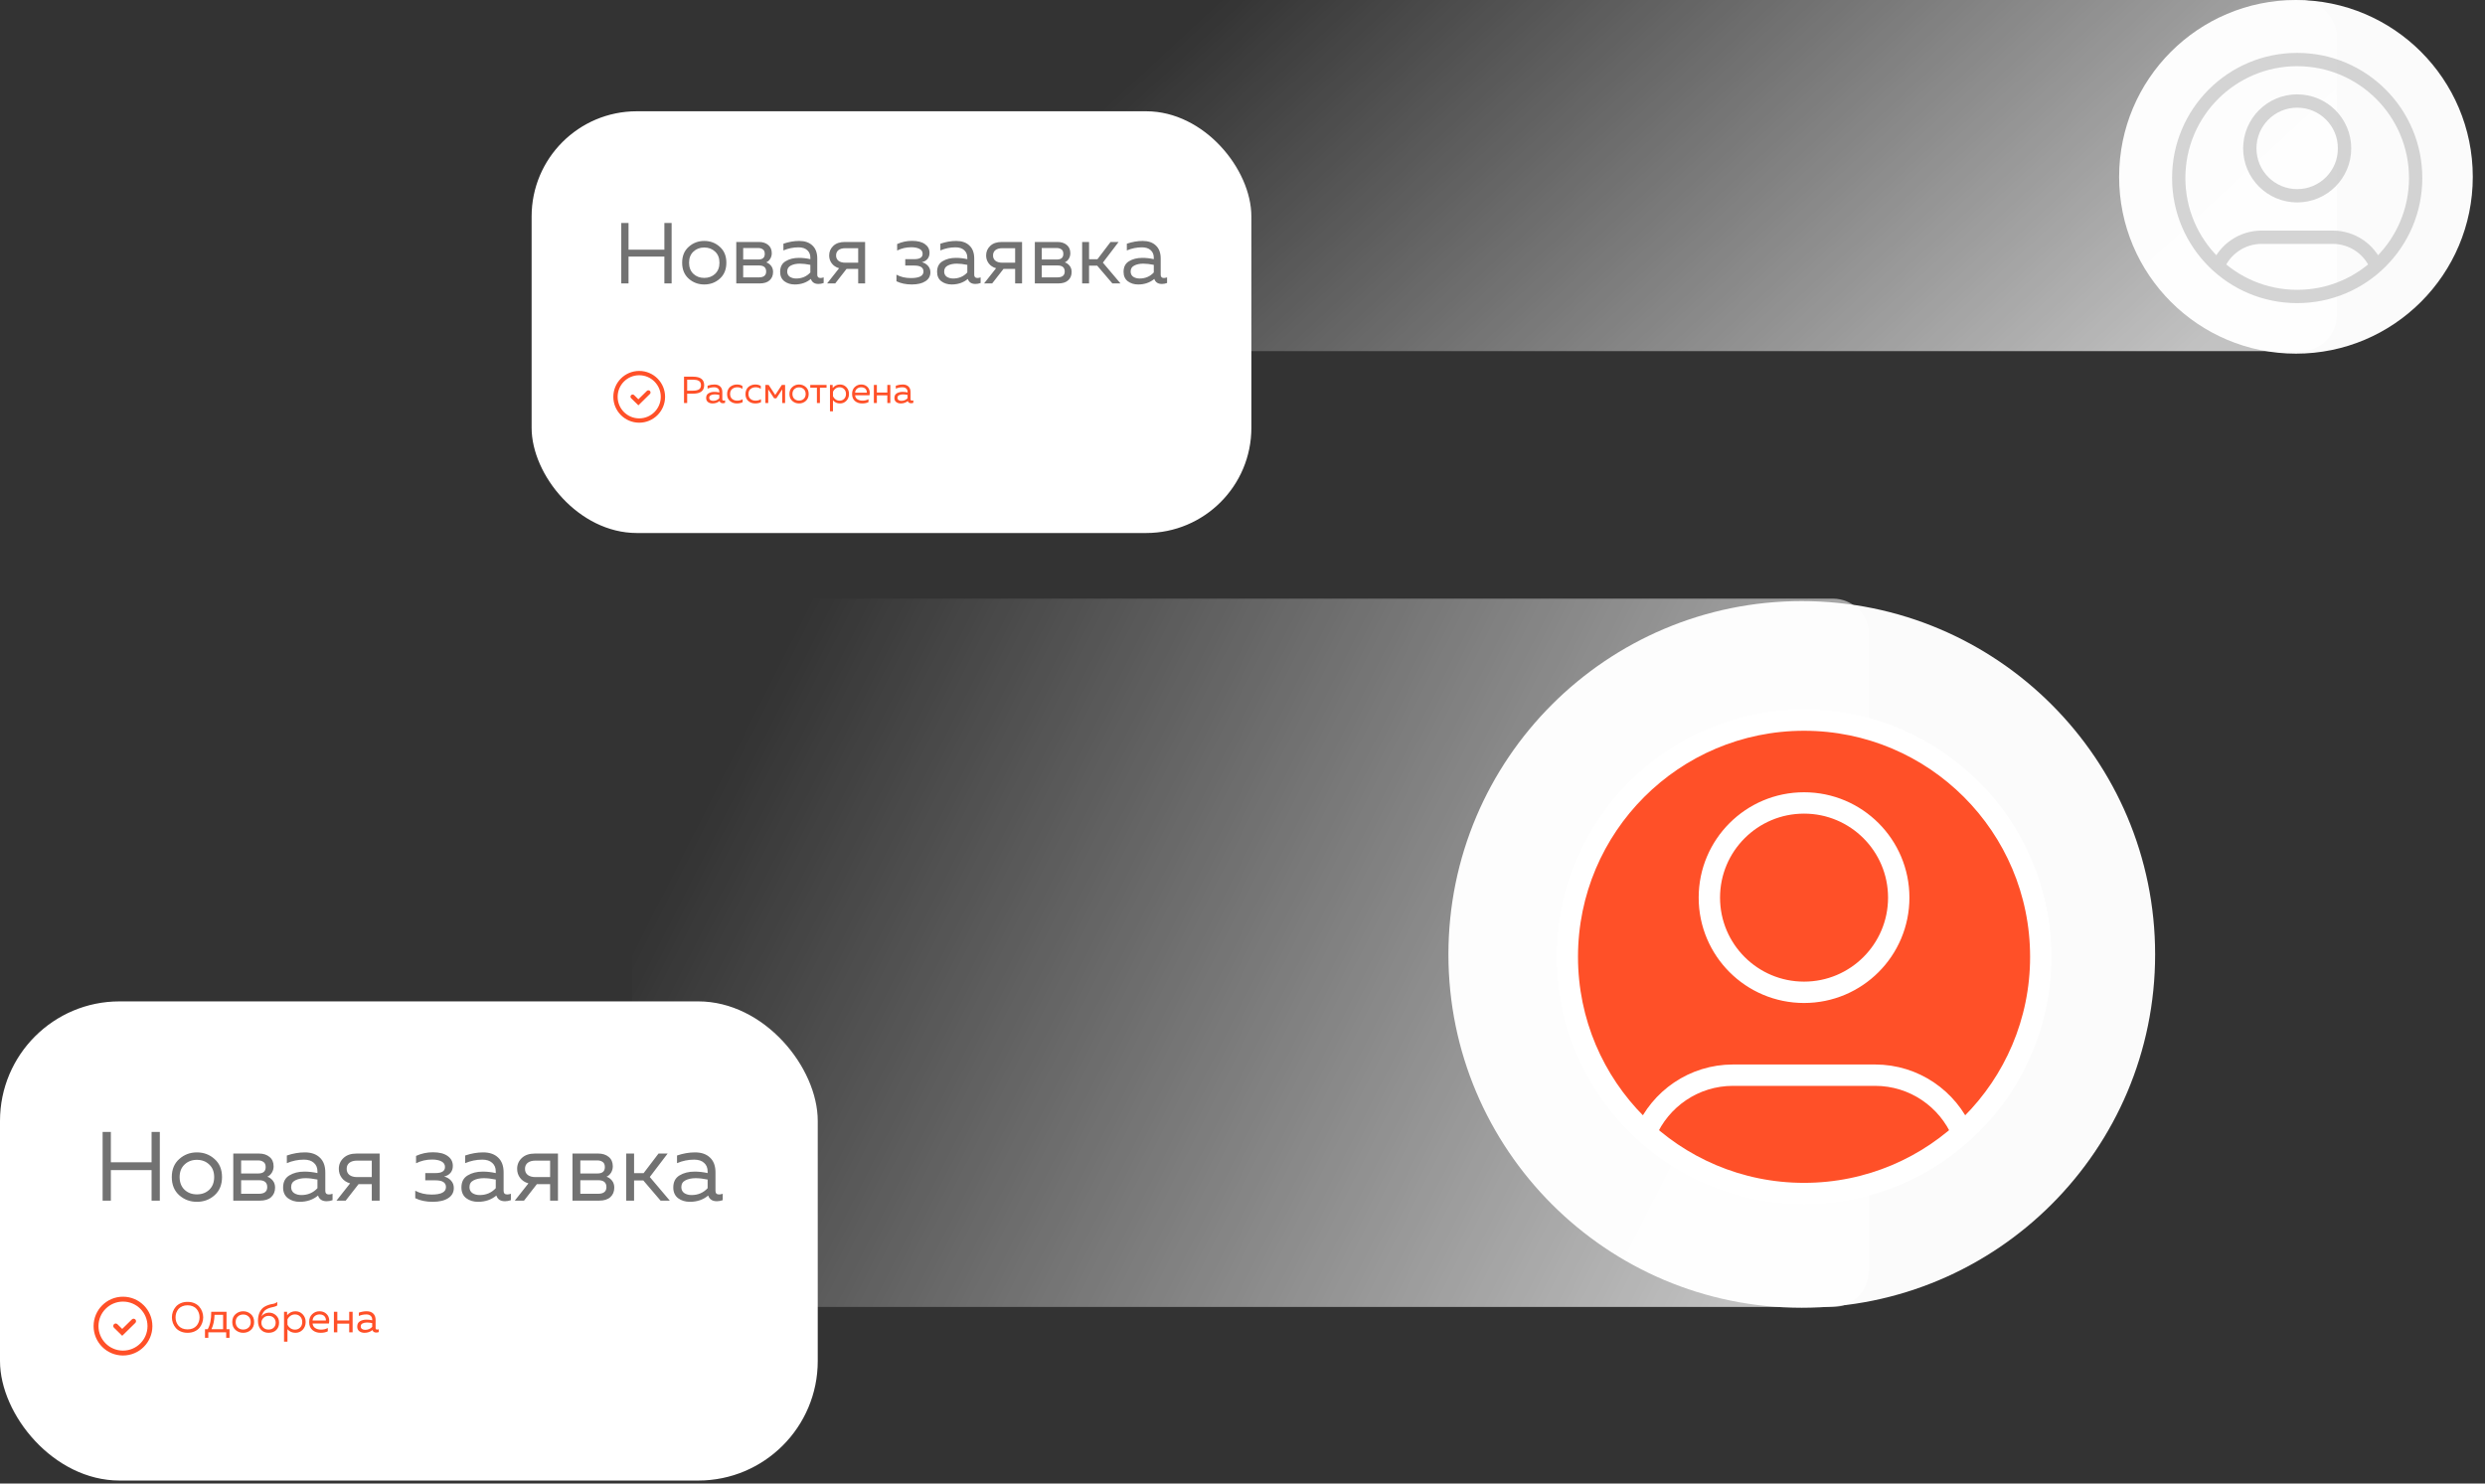
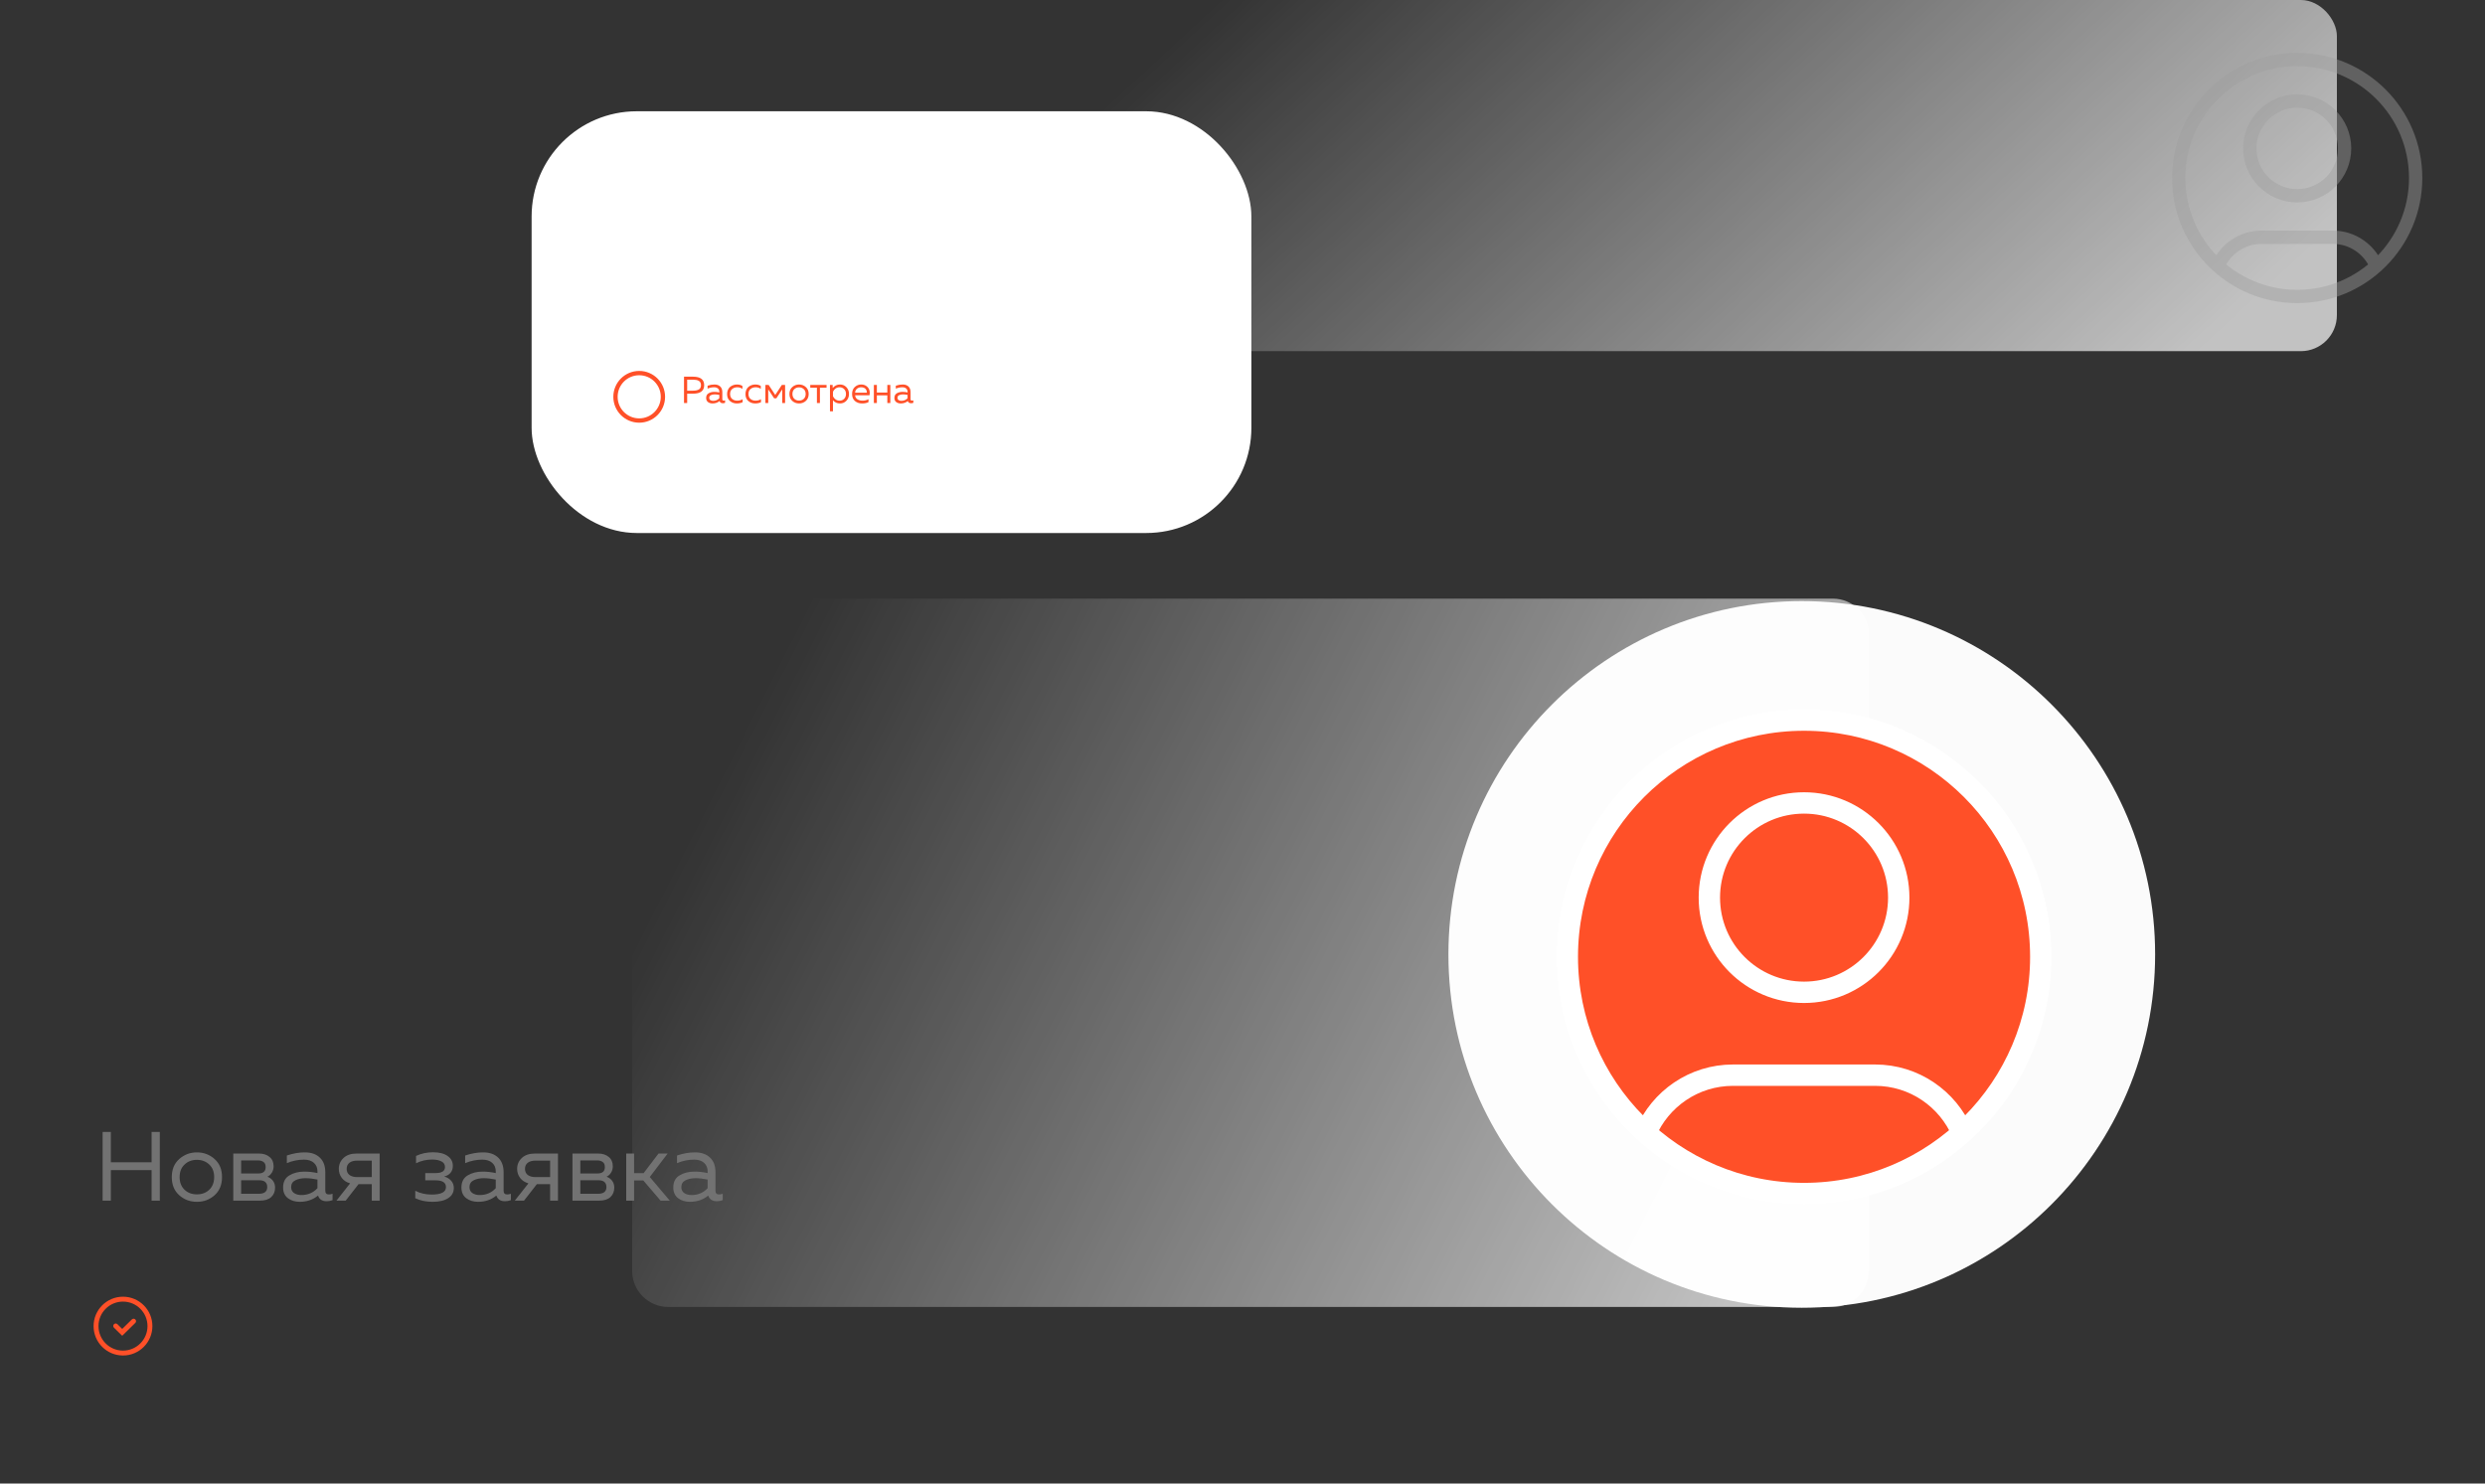
<svg xmlns="http://www.w3.org/2000/svg" width="201" height="120" viewBox="0 0 201 120" fill="none">
  <rect x="0" y="0" width="201" height="120" fill="#333333" stroke="none" />
  <path d="M51.133 51.335C51.133 49.726 52.437 48.422 54.046 48.422H148.255C149.864 48.422 151.168 49.726 151.168 51.335V102.802C151.168 104.411 149.864 105.715 148.255 105.715H54.046C52.437 105.715 51.133 104.411 51.133 102.802V51.335Z" fill="url(#paint0_linear_1142_5906)" />
  <rect x="83.414" width="105.606" height="28.404" rx="2.913" fill="url(#paint1_linear_1142_5906)" />
  <circle cx="145.737" cy="77.202" r="28.581" fill="white" fill-opacity="0.98" />
  <path d="M145.921 80.266C150.151 80.266 153.58 76.837 153.58 72.607C153.58 68.377 150.151 64.948 145.921 64.948C141.691 64.948 138.262 68.377 138.262 72.607C138.262 76.837 141.691 80.266 145.921 80.266Z" fill="#FF5028" />
  <path d="M145.921 96.542C156.496 96.542 165.069 87.969 165.069 77.394C165.069 66.819 156.496 58.246 145.921 58.246C135.346 58.246 126.773 66.819 126.773 77.394C126.773 87.969 135.346 96.542 145.921 96.542Z" fill="#FF5028" />
  <path d="M133.123 91.637C134.288 88.893 137.008 86.968 140.177 86.968H151.666C154.835 86.968 157.554 88.893 158.719 91.637M153.58 72.607C153.58 76.837 150.151 80.266 145.921 80.266C141.691 80.266 138.262 76.837 138.262 72.607C138.262 68.377 141.691 64.948 145.921 64.948C150.151 64.948 153.58 68.377 153.58 72.607ZM165.069 77.394C165.069 87.969 156.496 96.542 145.921 96.542C135.346 96.542 126.773 87.969 126.773 77.394C126.773 66.819 135.346 58.246 145.921 58.246C156.496 58.246 165.069 66.819 165.069 77.394Z" stroke="white" stroke-width="1.728" stroke-linecap="round" stroke-linejoin="round" />
-   <circle data-figma-bg-blur-radius="18.7914" cx="185.709" cy="14.303" r="14.303" fill="white" fill-opacity="0.98" />
  <path d="M179.404 21.527C179.987 20.153 181.348 19.19 182.934 19.19H188.684C190.27 19.19 191.631 20.153 192.214 21.527M189.642 12.003C189.642 14.12 187.926 15.836 185.809 15.836C183.692 15.836 181.976 14.12 181.976 12.003C181.976 9.886 183.692 8.17 185.809 8.17C187.926 8.17 189.642 9.886 189.642 12.003ZM195.391 14.399C195.391 19.691 191.101 23.981 185.809 23.981C180.517 23.981 176.227 19.691 176.227 14.399C176.227 9.107 180.517 4.816 185.809 4.816C191.101 4.816 195.391 9.107 195.391 14.399Z" stroke="#9F9F9F" stroke-opacity="0.43" stroke-width="1.076" stroke-linecap="round" stroke-linejoin="round" />
-   <rect y="81" width="66.144" height="38.758" rx="9.667" fill="white" />
  <path d="M12.261 91.562H12.927V97.117H12.261V94.649H8.967V97.117H8.3V91.562H8.967V94.014H12.261V91.562ZM14.498 96.681C14.096 96.321 13.895 95.832 13.895 95.212C13.895 94.593 14.096 94.107 14.498 93.752C14.9 93.392 15.376 93.213 15.926 93.213C16.482 93.213 16.958 93.392 17.355 93.752C17.757 94.107 17.958 94.593 17.958 95.212C17.958 95.832 17.757 96.321 17.355 96.681C16.958 97.035 16.482 97.212 15.926 97.212C15.376 97.212 14.9 97.035 14.498 96.681ZM16.926 96.236C17.191 95.982 17.323 95.641 17.323 95.212C17.323 94.784 17.191 94.445 16.926 94.197C16.662 93.943 16.328 93.816 15.926 93.816C15.524 93.816 15.191 93.943 14.926 94.197C14.662 94.445 14.529 94.784 14.529 95.212C14.529 95.641 14.662 95.982 14.926 96.236C15.191 96.485 15.524 96.609 15.926 96.609C16.328 96.609 16.662 96.485 16.926 96.236ZM21.02 97.117H18.869V93.308H20.956C21.3 93.308 21.58 93.398 21.797 93.578C22.02 93.757 22.131 94.011 22.131 94.339C22.131 94.53 22.083 94.702 21.988 94.855C21.892 95.009 21.771 95.117 21.623 95.181C21.797 95.239 21.945 95.345 22.067 95.498C22.189 95.652 22.25 95.839 22.25 96.062C22.25 96.384 22.144 96.641 21.932 96.832C21.726 97.022 21.422 97.117 21.02 97.117ZM19.504 95.466V96.562H20.932C21.387 96.562 21.615 96.382 21.615 96.022C21.615 95.652 21.395 95.466 20.956 95.466H19.504ZM19.504 93.863V94.919H20.892C21.289 94.919 21.488 94.747 21.488 94.403C21.488 94.207 21.43 94.07 21.313 93.99C21.197 93.906 21.056 93.863 20.892 93.863H19.504ZM26.312 96.323C26.312 96.519 26.41 96.617 26.605 96.617C26.69 96.617 26.788 96.599 26.899 96.562V97.078C26.741 97.136 26.582 97.165 26.423 97.165C26.058 97.165 25.825 97.011 25.725 96.704C25.317 97.043 24.823 97.212 24.241 97.212C23.87 97.212 23.553 97.115 23.288 96.919C23.029 96.718 22.899 96.429 22.899 96.054C22.899 95.604 23.066 95.279 23.399 95.078C23.738 94.871 24.145 94.768 24.621 94.768C24.971 94.768 25.323 94.808 25.677 94.887V94.752C25.677 94.461 25.582 94.231 25.391 94.062C25.201 93.887 24.934 93.8 24.59 93.8C24.108 93.8 23.645 93.895 23.201 94.085V93.466C23.698 93.297 24.182 93.213 24.653 93.213C25.172 93.213 25.576 93.353 25.867 93.633C26.164 93.908 26.312 94.308 26.312 94.832V96.323ZM23.55 96.022C23.55 96.234 23.629 96.395 23.788 96.506C23.952 96.612 24.148 96.665 24.375 96.665C24.899 96.665 25.333 96.48 25.677 96.109V95.411C25.317 95.337 24.994 95.3 24.709 95.3C24.386 95.3 24.111 95.358 23.883 95.474C23.661 95.585 23.55 95.768 23.55 96.022ZM27.961 97.117H27.215L28.318 95.72C28.027 95.636 27.802 95.488 27.644 95.276C27.485 95.064 27.406 94.821 27.406 94.546C27.406 94.197 27.532 93.903 27.787 93.665C28.041 93.427 28.39 93.308 28.834 93.308H30.707V97.117H30.072V95.784H29.001L27.961 97.117ZM28.263 94.054C28.115 94.17 28.041 94.334 28.041 94.546C28.041 94.757 28.115 94.921 28.263 95.038C28.416 95.154 28.625 95.212 28.89 95.212H30.072V93.879H28.89C28.625 93.879 28.416 93.937 28.263 94.054ZM36.707 96.093C36.707 96.448 36.554 96.723 36.247 96.919C35.945 97.115 35.527 97.212 34.993 97.212C34.459 97.212 33.99 97.115 33.588 96.919V96.316C33.974 96.522 34.416 96.625 34.914 96.625C35.686 96.625 36.072 96.424 36.072 96.022C36.072 95.657 35.792 95.474 35.231 95.474H34.398V94.887H35.231C35.739 94.887 35.993 94.723 35.993 94.395C35.993 94.194 35.898 94.043 35.707 93.943C35.517 93.842 35.263 93.792 34.945 93.792C34.485 93.792 34.054 93.892 33.652 94.093V93.498C34.08 93.302 34.535 93.204 35.017 93.204C35.535 93.204 35.932 93.305 36.207 93.506C36.488 93.702 36.628 93.969 36.628 94.308C36.628 94.535 36.564 94.723 36.437 94.871C36.31 95.019 36.138 95.117 35.922 95.165C36.149 95.223 36.337 95.334 36.485 95.498C36.633 95.662 36.707 95.861 36.707 96.093ZM40.735 96.323C40.735 96.519 40.833 96.617 41.029 96.617C41.114 96.617 41.212 96.599 41.323 96.562V97.078C41.164 97.136 41.005 97.165 40.846 97.165C40.481 97.165 40.249 97.011 40.148 96.704C39.741 97.043 39.246 97.212 38.664 97.212C38.294 97.212 37.976 97.115 37.712 96.919C37.452 96.718 37.323 96.429 37.323 96.054C37.323 95.604 37.489 95.279 37.823 95.078C38.161 94.871 38.569 94.768 39.045 94.768C39.394 94.768 39.746 94.808 40.1 94.887V94.752C40.1 94.461 40.005 94.231 39.815 94.062C39.624 93.887 39.357 93.8 39.013 93.8C38.532 93.8 38.069 93.895 37.624 94.085V93.466C38.122 93.297 38.606 93.213 39.077 93.213C39.595 93.213 40 93.353 40.291 93.633C40.587 93.908 40.735 94.308 40.735 94.832V96.323ZM37.974 96.022C37.974 96.234 38.053 96.395 38.212 96.506C38.376 96.612 38.571 96.665 38.799 96.665C39.323 96.665 39.757 96.48 40.1 96.109V95.411C39.741 95.337 39.418 95.3 39.132 95.3C38.809 95.3 38.534 95.358 38.307 95.474C38.085 95.585 37.974 95.768 37.974 96.022ZM42.385 97.117H41.639L42.742 95.72C42.451 95.636 42.226 95.488 42.067 95.276C41.908 95.064 41.829 94.821 41.829 94.546C41.829 94.197 41.956 93.903 42.21 93.665C42.464 93.427 42.813 93.308 43.258 93.308H45.131V97.117H44.496V95.784H43.424L42.385 97.117ZM42.686 94.054C42.538 94.17 42.464 94.334 42.464 94.546C42.464 94.757 42.538 94.921 42.686 95.038C42.84 95.154 43.049 95.212 43.313 95.212H44.496V93.879H43.313C43.049 93.879 42.84 93.937 42.686 94.054ZM48.456 97.117H46.305V93.308H48.392C48.736 93.308 49.017 93.398 49.234 93.578C49.456 93.757 49.567 94.011 49.567 94.339C49.567 94.53 49.519 94.702 49.424 94.855C49.329 95.009 49.207 95.117 49.059 95.181C49.234 95.239 49.382 95.345 49.504 95.498C49.625 95.652 49.686 95.839 49.686 96.062C49.686 96.384 49.58 96.641 49.369 96.832C49.162 97.022 48.858 97.117 48.456 97.117ZM46.94 95.466V96.562H48.369C48.824 96.562 49.051 96.382 49.051 96.022C49.051 95.652 48.832 95.466 48.392 95.466H46.94ZM46.94 93.863V94.919H48.329C48.726 94.919 48.924 94.747 48.924 94.403C48.924 94.207 48.866 94.07 48.75 93.99C48.633 93.906 48.493 93.863 48.329 93.863H46.94ZM51.288 97.117H50.653V93.308H51.288V94.895H52.058L53.264 93.308H54.002L52.558 95.204L54.177 97.117H53.431L52.034 95.482H51.288V97.117ZM57.872 96.323C57.872 96.519 57.969 96.617 58.165 96.617C58.25 96.617 58.348 96.599 58.459 96.562V97.078C58.3 97.136 58.141 97.165 57.983 97.165C57.618 97.165 57.385 97.011 57.284 96.704C56.877 97.043 56.382 97.212 55.8 97.212C55.43 97.212 55.112 97.115 54.848 96.919C54.589 96.718 54.459 96.429 54.459 96.054C54.459 95.604 54.626 95.279 54.959 95.078C55.298 94.871 55.705 94.768 56.181 94.768C56.53 94.768 56.882 94.808 57.237 94.887V94.752C57.237 94.461 57.141 94.231 56.951 94.062C56.761 93.887 56.493 93.8 56.149 93.8C55.668 93.8 55.205 93.895 54.761 94.085V93.466C55.258 93.297 55.742 93.213 56.213 93.213C56.731 93.213 57.136 93.353 57.427 93.633C57.724 93.908 57.872 94.308 57.872 94.832V96.323ZM55.11 96.022C55.11 96.234 55.189 96.395 55.348 96.506C55.512 96.612 55.708 96.665 55.935 96.665C56.459 96.665 56.893 96.48 57.237 96.109V95.411C56.877 95.337 56.554 95.3 56.268 95.3C55.946 95.3 55.671 95.358 55.443 95.474C55.221 95.585 55.11 95.768 55.11 96.022Z" fill="#727272" />
  <path d="M9.948 109.445C8.744 109.445 7.768 108.469 7.768 107.265C7.768 106.061 8.744 105.085 9.948 105.085C11.152 105.085 12.128 106.061 12.128 107.265C12.128 108.469 11.152 109.445 9.948 109.445Z" stroke="#FF5028" stroke-width="0.396" />
  <path d="M9.359 107.254L9.885 107.771L10.805 106.867" stroke="#FF5028" stroke-width="0.396" stroke-linecap="round" />
-   <path d="M13.985 107.016C13.932 106.868 13.905 106.715 13.905 106.556C13.905 106.397 13.932 106.244 13.985 106.096C14.04 105.949 14.119 105.816 14.22 105.699C14.322 105.579 14.454 105.483 14.618 105.412C14.781 105.34 14.966 105.305 15.171 105.305C15.376 105.305 15.56 105.34 15.724 105.412C15.887 105.483 16.02 105.579 16.121 105.699C16.223 105.816 16.3 105.949 16.353 106.096C16.408 106.244 16.436 106.397 16.436 106.556C16.436 106.715 16.408 106.868 16.353 107.016C16.3 107.163 16.223 107.297 16.121 107.417C16.02 107.534 15.887 107.629 15.724 107.7C15.56 107.771 15.376 107.807 15.171 107.807C14.966 107.807 14.781 107.771 14.618 107.7C14.454 107.629 14.322 107.534 14.22 107.417C14.119 107.297 14.04 107.163 13.985 107.016ZM16.08 106.919C16.121 106.804 16.142 106.683 16.142 106.556C16.142 106.429 16.121 106.308 16.08 106.193C16.04 106.078 15.982 105.974 15.903 105.882C15.827 105.79 15.726 105.717 15.599 105.664C15.472 105.609 15.33 105.581 15.171 105.581C15.012 105.581 14.869 105.609 14.742 105.664C14.615 105.717 14.513 105.79 14.434 105.882C14.358 105.974 14.3 106.078 14.258 106.193C14.219 106.308 14.199 106.429 14.199 106.556C14.199 106.683 14.219 106.804 14.258 106.919C14.3 107.034 14.358 107.138 14.434 107.23C14.513 107.322 14.615 107.396 14.742 107.451C14.869 107.504 15.012 107.531 15.171 107.531C15.33 107.531 15.472 107.504 15.599 107.451C15.726 107.396 15.827 107.322 15.903 107.23C15.982 107.138 16.04 107.034 16.08 106.919ZM16.85 108.215H16.581V107.517H16.802C16.998 107.171 17.092 106.701 17.085 106.107H18.323V107.517H18.565V108.215H18.295V107.766H16.85V108.215ZM17.352 106.355C17.34 106.809 17.257 107.196 17.103 107.517H18.046V106.355H17.352ZM19.049 107.576C18.874 107.419 18.786 107.206 18.786 106.936C18.786 106.666 18.874 106.455 19.049 106.3C19.224 106.143 19.431 106.065 19.671 106.065C19.913 106.065 20.12 106.143 20.293 106.3C20.468 106.455 20.556 106.666 20.556 106.936C20.556 107.206 20.468 107.419 20.293 107.576C20.12 107.73 19.913 107.807 19.671 107.807C19.431 107.807 19.224 107.73 19.049 107.576ZM20.106 107.382C20.222 107.271 20.279 107.123 20.279 106.936C20.279 106.749 20.222 106.602 20.106 106.494C19.991 106.383 19.846 106.328 19.671 106.328C19.496 106.328 19.351 106.383 19.235 106.494C19.12 106.602 19.062 106.749 19.062 106.936C19.062 107.123 19.12 107.271 19.235 107.382C19.351 107.49 19.496 107.544 19.671 107.544C19.846 107.544 19.991 107.49 20.106 107.382ZM22.573 106.984C22.573 107.24 22.495 107.442 22.338 107.589C22.184 107.735 21.98 107.807 21.727 107.807C21.468 107.807 21.26 107.722 21.101 107.551C20.944 107.381 20.866 107.142 20.866 106.836C20.866 106.569 20.912 106.338 21.004 106.145C21.096 105.951 21.221 105.806 21.377 105.709C21.483 105.645 21.593 105.594 21.706 105.557C21.821 105.518 21.916 105.494 21.989 105.484C22.065 105.475 22.144 105.457 22.224 105.429C22.305 105.399 22.372 105.358 22.425 105.305V105.595C22.36 105.641 22.281 105.676 22.186 105.699C22.092 105.719 21.987 105.745 21.872 105.775C21.756 105.805 21.646 105.851 21.54 105.913C21.436 105.975 21.356 106.054 21.298 106.148C21.24 106.243 21.19 106.355 21.146 106.487C21.206 106.395 21.291 106.32 21.402 106.262C21.512 106.204 21.631 106.176 21.758 106.176C21.981 106.176 22.172 106.251 22.331 106.4C22.493 106.55 22.573 106.745 22.573 106.984ZM21.142 106.991C21.142 107.15 21.195 107.283 21.301 107.389C21.407 107.493 21.547 107.544 21.72 107.544C21.897 107.544 22.038 107.493 22.141 107.389C22.245 107.285 22.297 107.153 22.297 106.991C22.297 106.83 22.245 106.698 22.141 106.594C22.038 106.49 21.897 106.438 21.72 106.438C21.554 106.438 21.416 106.495 21.305 106.608C21.197 106.718 21.142 106.846 21.142 106.991ZM23.223 106.383C23.41 106.171 23.633 106.065 23.894 106.065C24.131 106.065 24.328 106.148 24.485 106.314C24.644 106.48 24.723 106.687 24.723 106.936C24.723 107.185 24.644 107.392 24.485 107.558C24.328 107.724 24.131 107.807 23.894 107.807C23.631 107.807 23.417 107.71 23.251 107.517V108.526H22.974V106.107H23.223V106.383ZM24.277 107.382C24.39 107.269 24.447 107.12 24.447 106.936C24.447 106.752 24.39 106.603 24.277 106.49C24.167 106.377 24.028 106.321 23.863 106.321C23.722 106.321 23.598 106.36 23.489 106.438C23.381 106.517 23.301 106.613 23.251 106.729V107.143C23.301 107.259 23.381 107.355 23.489 107.434C23.598 107.512 23.722 107.551 23.863 107.551C24.028 107.551 24.167 107.495 24.277 107.382ZM25.007 106.936C25.007 106.664 25.09 106.451 25.256 106.297C25.424 106.142 25.616 106.065 25.833 106.065C26.036 106.065 26.203 106.116 26.334 106.217C26.468 106.319 26.555 106.444 26.597 106.594C26.638 106.741 26.641 106.896 26.604 107.057H25.283C25.299 107.221 25.372 107.344 25.501 107.427C25.63 107.51 25.786 107.551 25.968 107.551C26.171 107.551 26.352 107.506 26.514 107.417V107.686C26.359 107.767 26.164 107.807 25.926 107.807C25.664 107.807 25.445 107.732 25.27 107.582C25.094 107.433 25.007 107.217 25.007 106.936ZM26.358 106.815C26.365 106.767 26.362 106.716 26.348 106.663C26.334 106.61 26.309 106.557 26.272 106.504C26.237 106.451 26.183 106.407 26.109 106.373C26.036 106.338 25.949 106.321 25.85 106.321C25.7 106.321 25.57 106.365 25.46 106.452C25.351 106.54 25.293 106.661 25.283 106.815H26.358ZM27.284 107.766H27.008V106.107H27.284V106.808H28.245V106.107H28.522V107.766H28.245V107.064H27.284V107.766ZM30.381 107.42C30.381 107.505 30.424 107.548 30.509 107.548C30.546 107.548 30.588 107.54 30.637 107.524V107.748C30.568 107.774 30.498 107.786 30.429 107.786C30.27 107.786 30.169 107.72 30.125 107.586C29.948 107.733 29.732 107.807 29.479 107.807C29.318 107.807 29.179 107.764 29.064 107.679C28.951 107.592 28.895 107.466 28.895 107.302C28.895 107.107 28.967 106.965 29.113 106.877C29.26 106.787 29.437 106.743 29.645 106.743C29.797 106.743 29.95 106.76 30.105 106.794V106.736C30.105 106.609 30.063 106.509 29.98 106.435C29.897 106.359 29.781 106.321 29.631 106.321C29.421 106.321 29.22 106.362 29.026 106.445V106.176C29.243 106.102 29.453 106.065 29.659 106.065C29.884 106.065 30.061 106.126 30.187 106.248C30.316 106.368 30.381 106.542 30.381 106.77V107.42ZM29.178 107.289C29.178 107.381 29.213 107.451 29.282 107.499C29.353 107.546 29.439 107.569 29.538 107.569C29.766 107.569 29.955 107.488 30.105 107.327V107.023C29.948 106.99 29.807 106.974 29.683 106.974C29.542 106.974 29.422 106.999 29.323 107.05C29.227 107.099 29.178 107.178 29.178 107.289Z" fill="#FF5028" />
  <rect x="43" y="9" width="58.218" height="34.114" rx="8.509" fill="white" />
-   <path d="M53.738 18.036H54.325V22.926H53.738V20.753H50.839V22.926H50.252V18.036H50.839V20.195H53.738V18.036ZM55.707 22.542C55.353 22.225 55.176 21.794 55.176 21.249C55.176 20.704 55.353 20.276 55.707 19.964C56.061 19.647 56.48 19.489 56.964 19.489C57.453 19.489 57.872 19.647 58.221 19.964C58.575 20.276 58.752 20.704 58.752 21.249C58.752 21.794 58.575 22.225 58.221 22.542C57.872 22.854 57.453 23.01 56.964 23.01C56.48 23.01 56.061 22.854 55.707 22.542ZM57.844 22.15C58.077 21.927 58.194 21.627 58.194 21.249C58.194 20.872 58.077 20.574 57.844 20.355C57.611 20.132 57.318 20.02 56.964 20.02C56.61 20.02 56.317 20.132 56.084 20.355C55.851 20.574 55.735 20.872 55.735 21.249C55.735 21.627 55.851 21.927 56.084 22.15C56.317 22.369 56.61 22.479 56.964 22.479C57.318 22.479 57.611 22.369 57.844 22.15ZM61.447 22.926H59.554V19.573H61.391C61.694 19.573 61.941 19.652 62.132 19.81C62.327 19.969 62.425 20.192 62.425 20.481C62.425 20.648 62.383 20.8 62.299 20.935C62.215 21.07 62.108 21.165 61.978 21.221C62.132 21.273 62.262 21.366 62.369 21.501C62.476 21.636 62.53 21.801 62.53 21.997C62.53 22.281 62.437 22.507 62.25 22.674C62.069 22.842 61.801 22.926 61.447 22.926ZM60.113 21.473V22.437H61.37C61.771 22.437 61.971 22.279 61.971 21.962C61.971 21.636 61.778 21.473 61.391 21.473H60.113ZM60.113 20.062V20.991H61.335C61.685 20.991 61.859 20.839 61.859 20.537C61.859 20.364 61.808 20.243 61.706 20.174C61.603 20.099 61.48 20.062 61.335 20.062H60.113ZM66.105 22.227C66.105 22.399 66.192 22.486 66.364 22.486C66.438 22.486 66.525 22.469 66.622 22.437V22.891C66.483 22.942 66.343 22.968 66.203 22.968C65.882 22.968 65.677 22.833 65.588 22.562C65.23 22.861 64.794 23.01 64.282 23.01C63.956 23.01 63.677 22.924 63.444 22.751C63.216 22.574 63.102 22.32 63.102 21.99C63.102 21.594 63.248 21.308 63.542 21.131C63.84 20.949 64.198 20.858 64.617 20.858C64.925 20.858 65.234 20.893 65.546 20.963V20.844C65.546 20.588 65.463 20.385 65.295 20.236C65.127 20.083 64.892 20.006 64.59 20.006C64.166 20.006 63.758 20.09 63.367 20.257V19.712C63.805 19.563 64.231 19.489 64.645 19.489C65.102 19.489 65.458 19.612 65.714 19.859C65.975 20.101 66.105 20.453 66.105 20.914V22.227ZM63.674 21.962C63.674 22.148 63.744 22.29 63.884 22.388C64.028 22.481 64.201 22.528 64.401 22.528C64.862 22.528 65.244 22.365 65.546 22.039V21.424C65.23 21.359 64.946 21.326 64.694 21.326C64.41 21.326 64.168 21.377 63.968 21.48C63.772 21.578 63.674 21.738 63.674 21.962ZM67.557 22.926H66.9L67.871 21.696C67.615 21.622 67.417 21.491 67.278 21.305C67.138 21.119 67.068 20.905 67.068 20.663C67.068 20.355 67.18 20.097 67.403 19.887C67.627 19.677 67.934 19.573 68.325 19.573H69.974V22.926H69.415V21.752H68.472L67.557 22.926ZM67.822 20.229C67.692 20.332 67.627 20.476 67.627 20.663C67.627 20.849 67.692 20.993 67.822 21.096C67.957 21.198 68.141 21.249 68.374 21.249H69.415V20.076H68.374C68.141 20.076 67.957 20.127 67.822 20.229ZM75.255 22.025C75.255 22.337 75.12 22.579 74.85 22.751C74.585 22.924 74.217 23.01 73.746 23.01C73.276 23.01 72.864 22.924 72.51 22.751V22.22C72.85 22.402 73.239 22.493 73.676 22.493C74.356 22.493 74.696 22.316 74.696 21.962C74.696 21.64 74.449 21.48 73.956 21.48H73.222V20.963H73.956C74.403 20.963 74.626 20.819 74.626 20.53C74.626 20.353 74.543 20.22 74.375 20.132C74.207 20.043 73.984 19.999 73.704 19.999C73.299 19.999 72.92 20.087 72.566 20.264V19.74C72.943 19.568 73.343 19.482 73.767 19.482C74.224 19.482 74.573 19.57 74.815 19.747C75.062 19.92 75.185 20.155 75.185 20.453C75.185 20.653 75.129 20.819 75.018 20.949C74.906 21.079 74.754 21.165 74.564 21.207C74.764 21.259 74.929 21.356 75.059 21.501C75.19 21.645 75.255 21.82 75.255 22.025ZM78.801 22.227C78.801 22.399 78.887 22.486 79.059 22.486C79.134 22.486 79.22 22.469 79.318 22.437V22.891C79.178 22.942 79.038 22.968 78.898 22.968C78.577 22.968 78.372 22.833 78.284 22.562C77.925 22.861 77.49 23.01 76.977 23.01C76.651 23.01 76.372 22.924 76.139 22.751C75.911 22.574 75.797 22.32 75.797 21.99C75.797 21.594 75.944 21.308 76.237 21.131C76.535 20.949 76.894 20.858 77.313 20.858C77.62 20.858 77.93 20.893 78.242 20.963V20.844C78.242 20.588 78.158 20.385 77.99 20.236C77.823 20.083 77.588 20.006 77.285 20.006C76.861 20.006 76.454 20.09 76.062 20.257V19.712C76.5 19.563 76.926 19.489 77.341 19.489C77.797 19.489 78.153 19.612 78.409 19.859C78.67 20.101 78.801 20.453 78.801 20.914V22.227ZM76.37 21.962C76.37 22.148 76.44 22.29 76.579 22.388C76.724 22.481 76.896 22.528 77.096 22.528C77.557 22.528 77.939 22.365 78.242 22.039V21.424C77.925 21.359 77.641 21.326 77.39 21.326C77.106 21.326 76.863 21.377 76.663 21.48C76.468 21.578 76.37 21.738 76.37 21.962ZM80.252 22.926H79.596L80.567 21.696C80.311 21.622 80.113 21.491 79.973 21.305C79.833 21.119 79.763 20.905 79.763 20.663C79.763 20.355 79.875 20.097 80.099 19.887C80.322 19.677 80.629 19.573 81.021 19.573H82.669V22.926H82.11V21.752H81.167L80.252 22.926ZM80.518 20.229C80.387 20.332 80.322 20.476 80.322 20.663C80.322 20.849 80.387 20.993 80.518 21.096C80.653 21.198 80.837 21.249 81.07 21.249H82.11V20.076H81.07C80.837 20.076 80.653 20.127 80.518 20.229ZM85.596 22.926H83.703V19.573H85.54C85.843 19.573 86.09 19.652 86.281 19.81C86.476 19.969 86.574 20.192 86.574 20.481C86.574 20.648 86.532 20.8 86.448 20.935C86.365 21.07 86.257 21.165 86.127 21.221C86.281 21.273 86.411 21.366 86.518 21.501C86.625 21.636 86.679 21.801 86.679 21.997C86.679 22.281 86.586 22.507 86.399 22.674C86.218 22.842 85.95 22.926 85.596 22.926ZM84.262 21.473V22.437H85.519C85.92 22.437 86.12 22.279 86.12 21.962C86.12 21.636 85.927 21.473 85.54 21.473H84.262ZM84.262 20.062V20.991H85.484C85.834 20.991 86.008 20.839 86.008 20.537C86.008 20.364 85.957 20.243 85.855 20.174C85.752 20.099 85.629 20.062 85.484 20.062H84.262ZM88.089 22.926H87.53V19.573H88.089V20.97H88.766L89.828 19.573H90.478L89.207 21.242L90.632 22.926H89.975L88.746 21.487H88.089V22.926ZM93.884 22.227C93.884 22.399 93.97 22.486 94.142 22.486C94.217 22.486 94.303 22.469 94.4 22.437V22.891C94.261 22.942 94.121 22.968 93.981 22.968C93.66 22.968 93.455 22.833 93.367 22.562C93.008 22.861 92.573 23.01 92.06 23.01C91.734 23.01 91.455 22.924 91.222 22.751C90.994 22.574 90.88 22.32 90.88 21.99C90.88 21.594 91.026 21.308 91.32 21.131C91.618 20.949 91.977 20.858 92.396 20.858C92.703 20.858 93.013 20.893 93.325 20.963V20.844C93.325 20.588 93.241 20.385 93.073 20.236C92.906 20.083 92.67 20.006 92.368 20.006C91.944 20.006 91.537 20.09 91.145 20.257V19.712C91.583 19.563 92.009 19.489 92.424 19.489C92.88 19.489 93.236 19.612 93.492 19.859C93.753 20.101 93.884 20.453 93.884 20.914V22.227ZM91.453 21.962C91.453 22.148 91.522 22.29 91.662 22.388C91.807 22.481 91.979 22.528 92.179 22.528C92.64 22.528 93.022 22.365 93.325 22.039V21.424C93.008 21.359 92.724 21.326 92.472 21.326C92.188 21.326 91.946 21.377 91.746 21.48C91.55 21.578 91.453 21.738 91.453 21.962Z" fill="#727272" />
  <path d="M51.703 34.016C50.643 34.016 49.784 33.157 49.784 32.097C49.784 31.037 50.643 30.178 51.703 30.178C52.762 30.178 53.621 31.037 53.621 32.097C53.621 33.157 52.762 34.016 51.703 34.016Z" stroke="#FF5028" stroke-width="0.349" />
-   <path d="M51.172 32.087L51.635 32.541L52.444 31.746" stroke="#FF5028" stroke-width="0.349" stroke-linecap="round" />
  <path d="M55.327 30.468H56.054C56.656 30.468 56.957 30.697 56.957 31.156C56.957 31.614 56.656 31.843 56.054 31.843H55.582V32.598H55.327V30.468ZM56.699 31.156C56.699 31.068 56.683 30.995 56.65 30.937C56.618 30.876 56.571 30.83 56.51 30.8C56.451 30.767 56.386 30.745 56.316 30.733C56.245 30.719 56.161 30.712 56.066 30.712H55.582V31.6H56.066C56.263 31.6 56.417 31.567 56.528 31.502C56.642 31.438 56.699 31.322 56.699 31.156ZM58.425 32.293C58.425 32.368 58.463 32.406 58.538 32.406C58.57 32.406 58.608 32.399 58.65 32.385V32.582C58.59 32.605 58.529 32.616 58.468 32.616C58.328 32.616 58.239 32.557 58.2 32.44C58.044 32.569 57.854 32.634 57.631 32.634C57.489 32.634 57.368 32.597 57.266 32.522C57.167 32.444 57.117 32.334 57.117 32.19C57.117 32.018 57.181 31.893 57.309 31.816C57.438 31.737 57.595 31.697 57.777 31.697C57.911 31.697 58.046 31.712 58.182 31.743V31.691C58.182 31.579 58.145 31.491 58.072 31.426C57.999 31.36 57.897 31.326 57.765 31.326C57.581 31.326 57.403 31.363 57.233 31.436V31.198C57.423 31.133 57.609 31.101 57.789 31.101C57.988 31.101 58.143 31.155 58.255 31.262C58.368 31.368 58.425 31.521 58.425 31.721V32.293ZM57.367 32.178C57.367 32.259 57.397 32.321 57.458 32.363C57.521 32.404 57.596 32.424 57.683 32.424C57.884 32.424 58.05 32.353 58.182 32.211V31.944C58.044 31.915 57.92 31.901 57.811 31.901C57.687 31.901 57.581 31.923 57.494 31.968C57.409 32.011 57.367 32.081 57.367 32.178ZM58.811 31.874C58.811 31.746 58.834 31.631 58.881 31.53C58.928 31.428 58.989 31.347 59.063 31.286C59.141 31.226 59.225 31.18 59.316 31.149C59.409 31.117 59.505 31.101 59.602 31.101C59.782 31.101 59.933 31.14 60.052 31.22V31.457C59.941 31.37 59.801 31.326 59.632 31.326C59.474 31.326 59.338 31.372 59.225 31.463C59.111 31.554 59.054 31.689 59.054 31.867C59.054 32.044 59.11 32.179 59.222 32.272C59.335 32.363 59.47 32.409 59.626 32.409C59.789 32.409 59.936 32.37 60.068 32.29V32.534C59.929 32.601 59.771 32.634 59.593 32.634C59.382 32.634 59.198 32.568 59.042 32.436C58.888 32.305 58.811 32.117 58.811 31.874ZM60.297 31.874C60.297 31.746 60.32 31.631 60.367 31.53C60.413 31.428 60.474 31.347 60.549 31.286C60.626 31.226 60.71 31.18 60.801 31.149C60.895 31.117 60.99 31.101 61.087 31.101C61.268 31.101 61.418 31.14 61.538 31.22V31.457C61.426 31.37 61.286 31.326 61.118 31.326C60.96 31.326 60.824 31.372 60.71 31.463C60.597 31.554 60.54 31.689 60.54 31.867C60.54 32.044 60.596 32.179 60.707 32.272C60.821 32.363 60.956 32.409 61.112 32.409C61.274 32.409 61.421 32.37 61.553 32.29V32.534C61.415 32.601 61.257 32.634 61.078 32.634C60.867 32.634 60.684 32.568 60.528 32.436C60.374 32.305 60.297 32.117 60.297 31.874ZM62.14 32.598H61.909V31.137H62.174L62.706 31.947L63.239 31.137H63.503V32.598H63.272V31.496L62.797 32.217H62.615L62.14 31.496V32.598ZM64.084 32.43C63.93 32.292 63.853 32.105 63.853 31.867C63.853 31.63 63.93 31.444 64.084 31.308C64.238 31.17 64.421 31.101 64.632 31.101C64.844 31.101 65.027 31.17 65.179 31.308C65.333 31.444 65.41 31.63 65.41 31.867C65.41 32.105 65.333 32.292 65.179 32.43C65.027 32.566 64.844 32.634 64.632 32.634C64.421 32.634 64.238 32.566 64.084 32.43ZM65.015 32.26C65.116 32.163 65.167 32.032 65.167 31.867C65.167 31.703 65.116 31.573 65.015 31.478C64.913 31.381 64.786 31.332 64.632 31.332C64.477 31.332 64.35 31.381 64.248 31.478C64.147 31.573 64.096 31.703 64.096 31.867C64.096 32.032 64.147 32.163 64.248 32.26C64.35 32.355 64.477 32.403 64.632 32.403C64.786 32.403 64.913 32.355 65.015 32.26ZM66.32 32.598H66.077V31.363H65.538V31.137H66.856V31.363H66.32V32.598ZM67.351 31.381C67.515 31.194 67.712 31.101 67.941 31.101C68.15 31.101 68.324 31.174 68.462 31.32C68.601 31.466 68.671 31.648 68.671 31.867C68.671 32.087 68.601 32.269 68.462 32.415C68.324 32.561 68.15 32.634 67.941 32.634C67.71 32.634 67.521 32.549 67.375 32.379V33.267H67.132V31.137H67.351V31.381ZM68.279 32.26C68.378 32.161 68.428 32.03 68.428 31.867C68.428 31.705 68.378 31.574 68.279 31.475C68.182 31.376 68.06 31.326 67.914 31.326C67.79 31.326 67.681 31.36 67.585 31.429C67.49 31.498 67.42 31.584 67.375 31.685V32.05C67.42 32.151 67.49 32.237 67.585 32.306C67.681 32.375 67.79 32.409 67.914 32.409C68.06 32.409 68.182 32.359 68.279 32.26ZM68.921 31.867C68.921 31.628 68.994 31.441 69.14 31.305C69.288 31.169 69.458 31.101 69.648 31.101C69.827 31.101 69.974 31.145 70.089 31.235C70.207 31.324 70.284 31.434 70.321 31.566C70.357 31.696 70.359 31.832 70.327 31.974H69.165C69.179 32.118 69.243 32.227 69.356 32.3C69.47 32.373 69.607 32.409 69.767 32.409C69.945 32.409 70.106 32.37 70.248 32.29V32.528C70.112 32.599 69.939 32.634 69.73 32.634C69.499 32.634 69.306 32.568 69.152 32.436C68.998 32.305 68.921 32.115 68.921 31.867ZM70.111 31.761C70.117 31.718 70.114 31.674 70.102 31.627C70.089 31.581 70.067 31.534 70.035 31.487C70.004 31.441 69.957 31.402 69.892 31.372C69.827 31.341 69.751 31.326 69.663 31.326C69.532 31.326 69.417 31.364 69.32 31.442C69.224 31.519 69.173 31.625 69.165 31.761H70.111ZM70.926 32.598H70.682V31.137H70.926V31.755H71.771V31.137H72.015V32.598H71.771V31.98H70.926V32.598ZM73.651 32.293C73.651 32.368 73.689 32.406 73.764 32.406C73.796 32.406 73.834 32.399 73.876 32.385V32.582C73.816 32.605 73.755 32.616 73.694 32.616C73.554 32.616 73.465 32.557 73.426 32.44C73.27 32.569 73.08 32.634 72.857 32.634C72.715 32.634 72.594 32.597 72.492 32.522C72.393 32.444 72.343 32.334 72.343 32.19C72.343 32.018 72.407 31.893 72.535 31.816C72.665 31.737 72.821 31.697 73.003 31.697C73.137 31.697 73.272 31.712 73.408 31.743V31.691C73.408 31.579 73.371 31.491 73.298 31.426C73.225 31.36 73.123 31.326 72.991 31.326C72.807 31.326 72.629 31.363 72.459 31.436V31.198C72.649 31.133 72.835 31.101 73.016 31.101C73.214 31.101 73.369 31.155 73.481 31.262C73.594 31.368 73.651 31.521 73.651 31.721V32.293ZM72.593 32.178C72.593 32.259 72.623 32.321 72.684 32.363C72.747 32.404 72.822 32.424 72.909 32.424C73.11 32.424 73.276 32.353 73.408 32.211V31.944C73.27 31.915 73.146 31.901 73.037 31.901C72.913 31.901 72.808 31.923 72.72 31.968C72.635 32.011 72.593 32.081 72.593 32.178Z" fill="#FF5028" />
  <defs>
    <clipPath id="bgblur_0_1142_5906_clip_path" transform="translate(-152.615 18.791)">
      <circle cx="185.709" cy="14.303" r="14.303" />
    </clipPath>
    <linearGradient id="paint0_linear_1142_5906" x1="158.443" y1="70.248" x2="75.754" y2="28.257" gradientUnits="userSpaceOnUse">
      <stop stop-color="white" stop-opacity="0.7" />
      <stop offset="1" stop-color="white" stop-opacity="0" />
    </linearGradient>
    <linearGradient id="paint1_linear_1142_5906" x1="196.7" y1="10.821" x2="146.082" y2="-43.914" gradientUnits="userSpaceOnUse">
      <stop stop-color="white" stop-opacity="0.7" />
      <stop offset="1" stop-color="white" stop-opacity="0" />
    </linearGradient>
  </defs>
</svg>